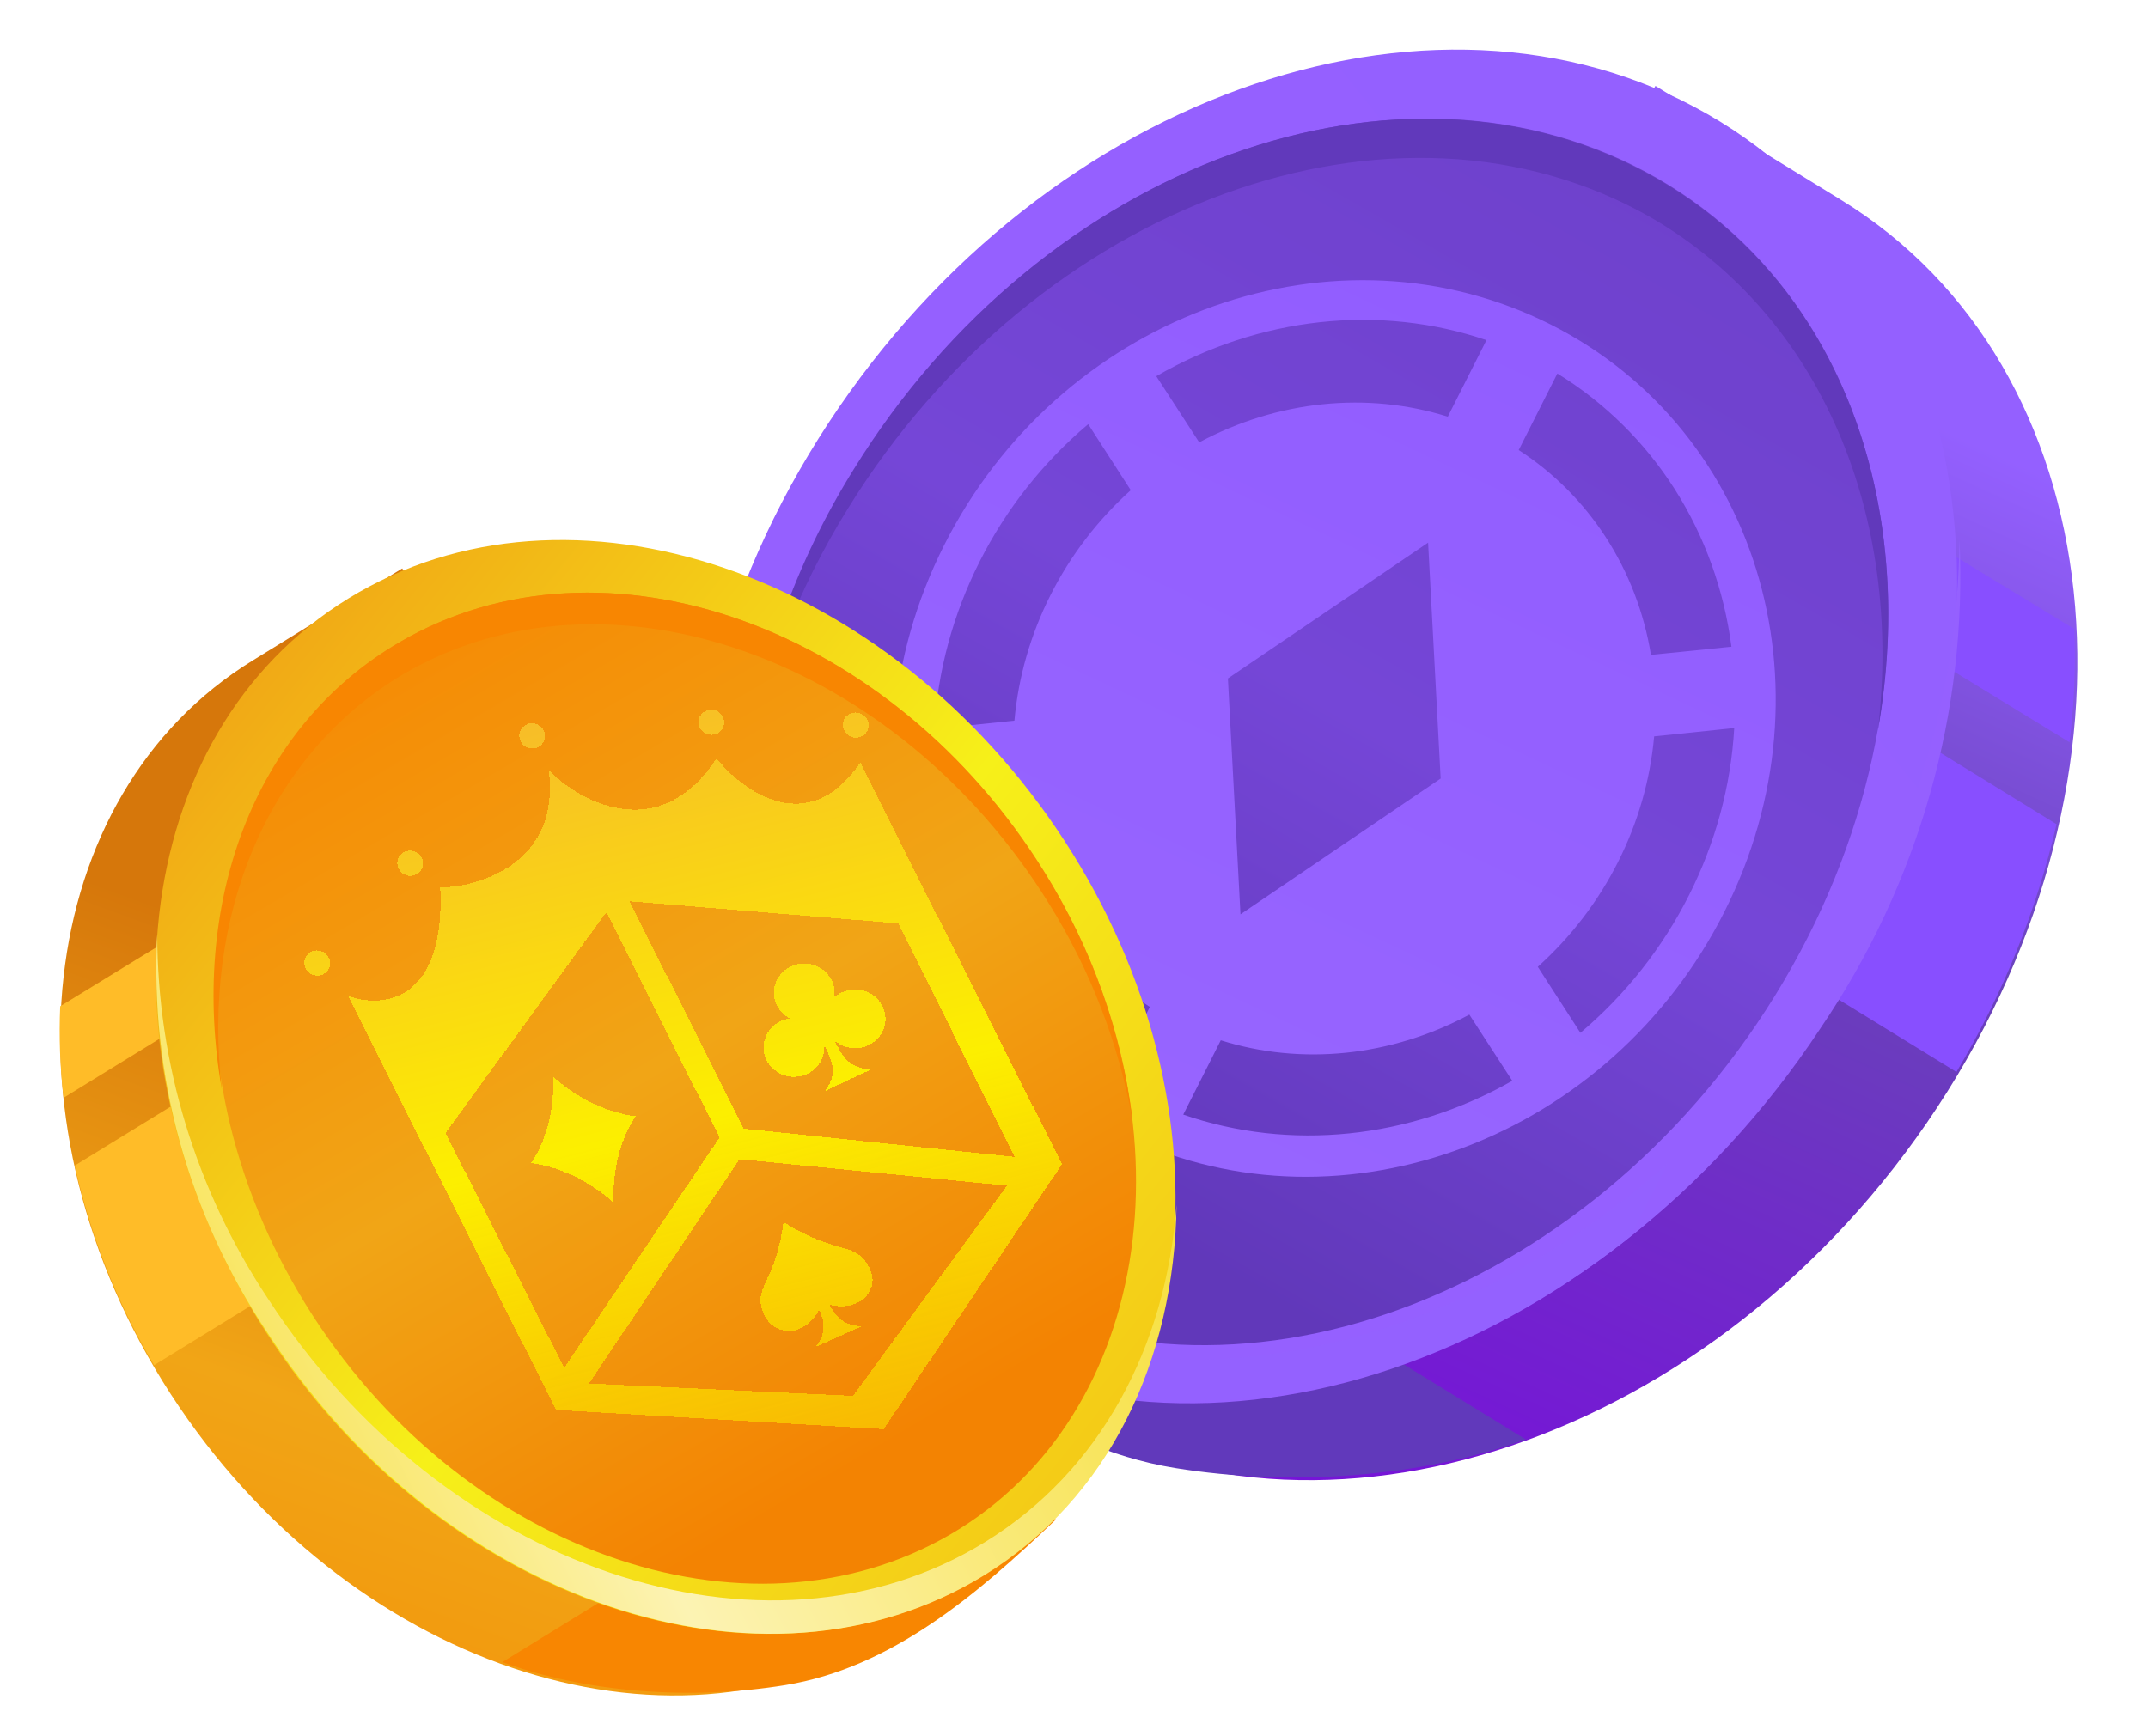
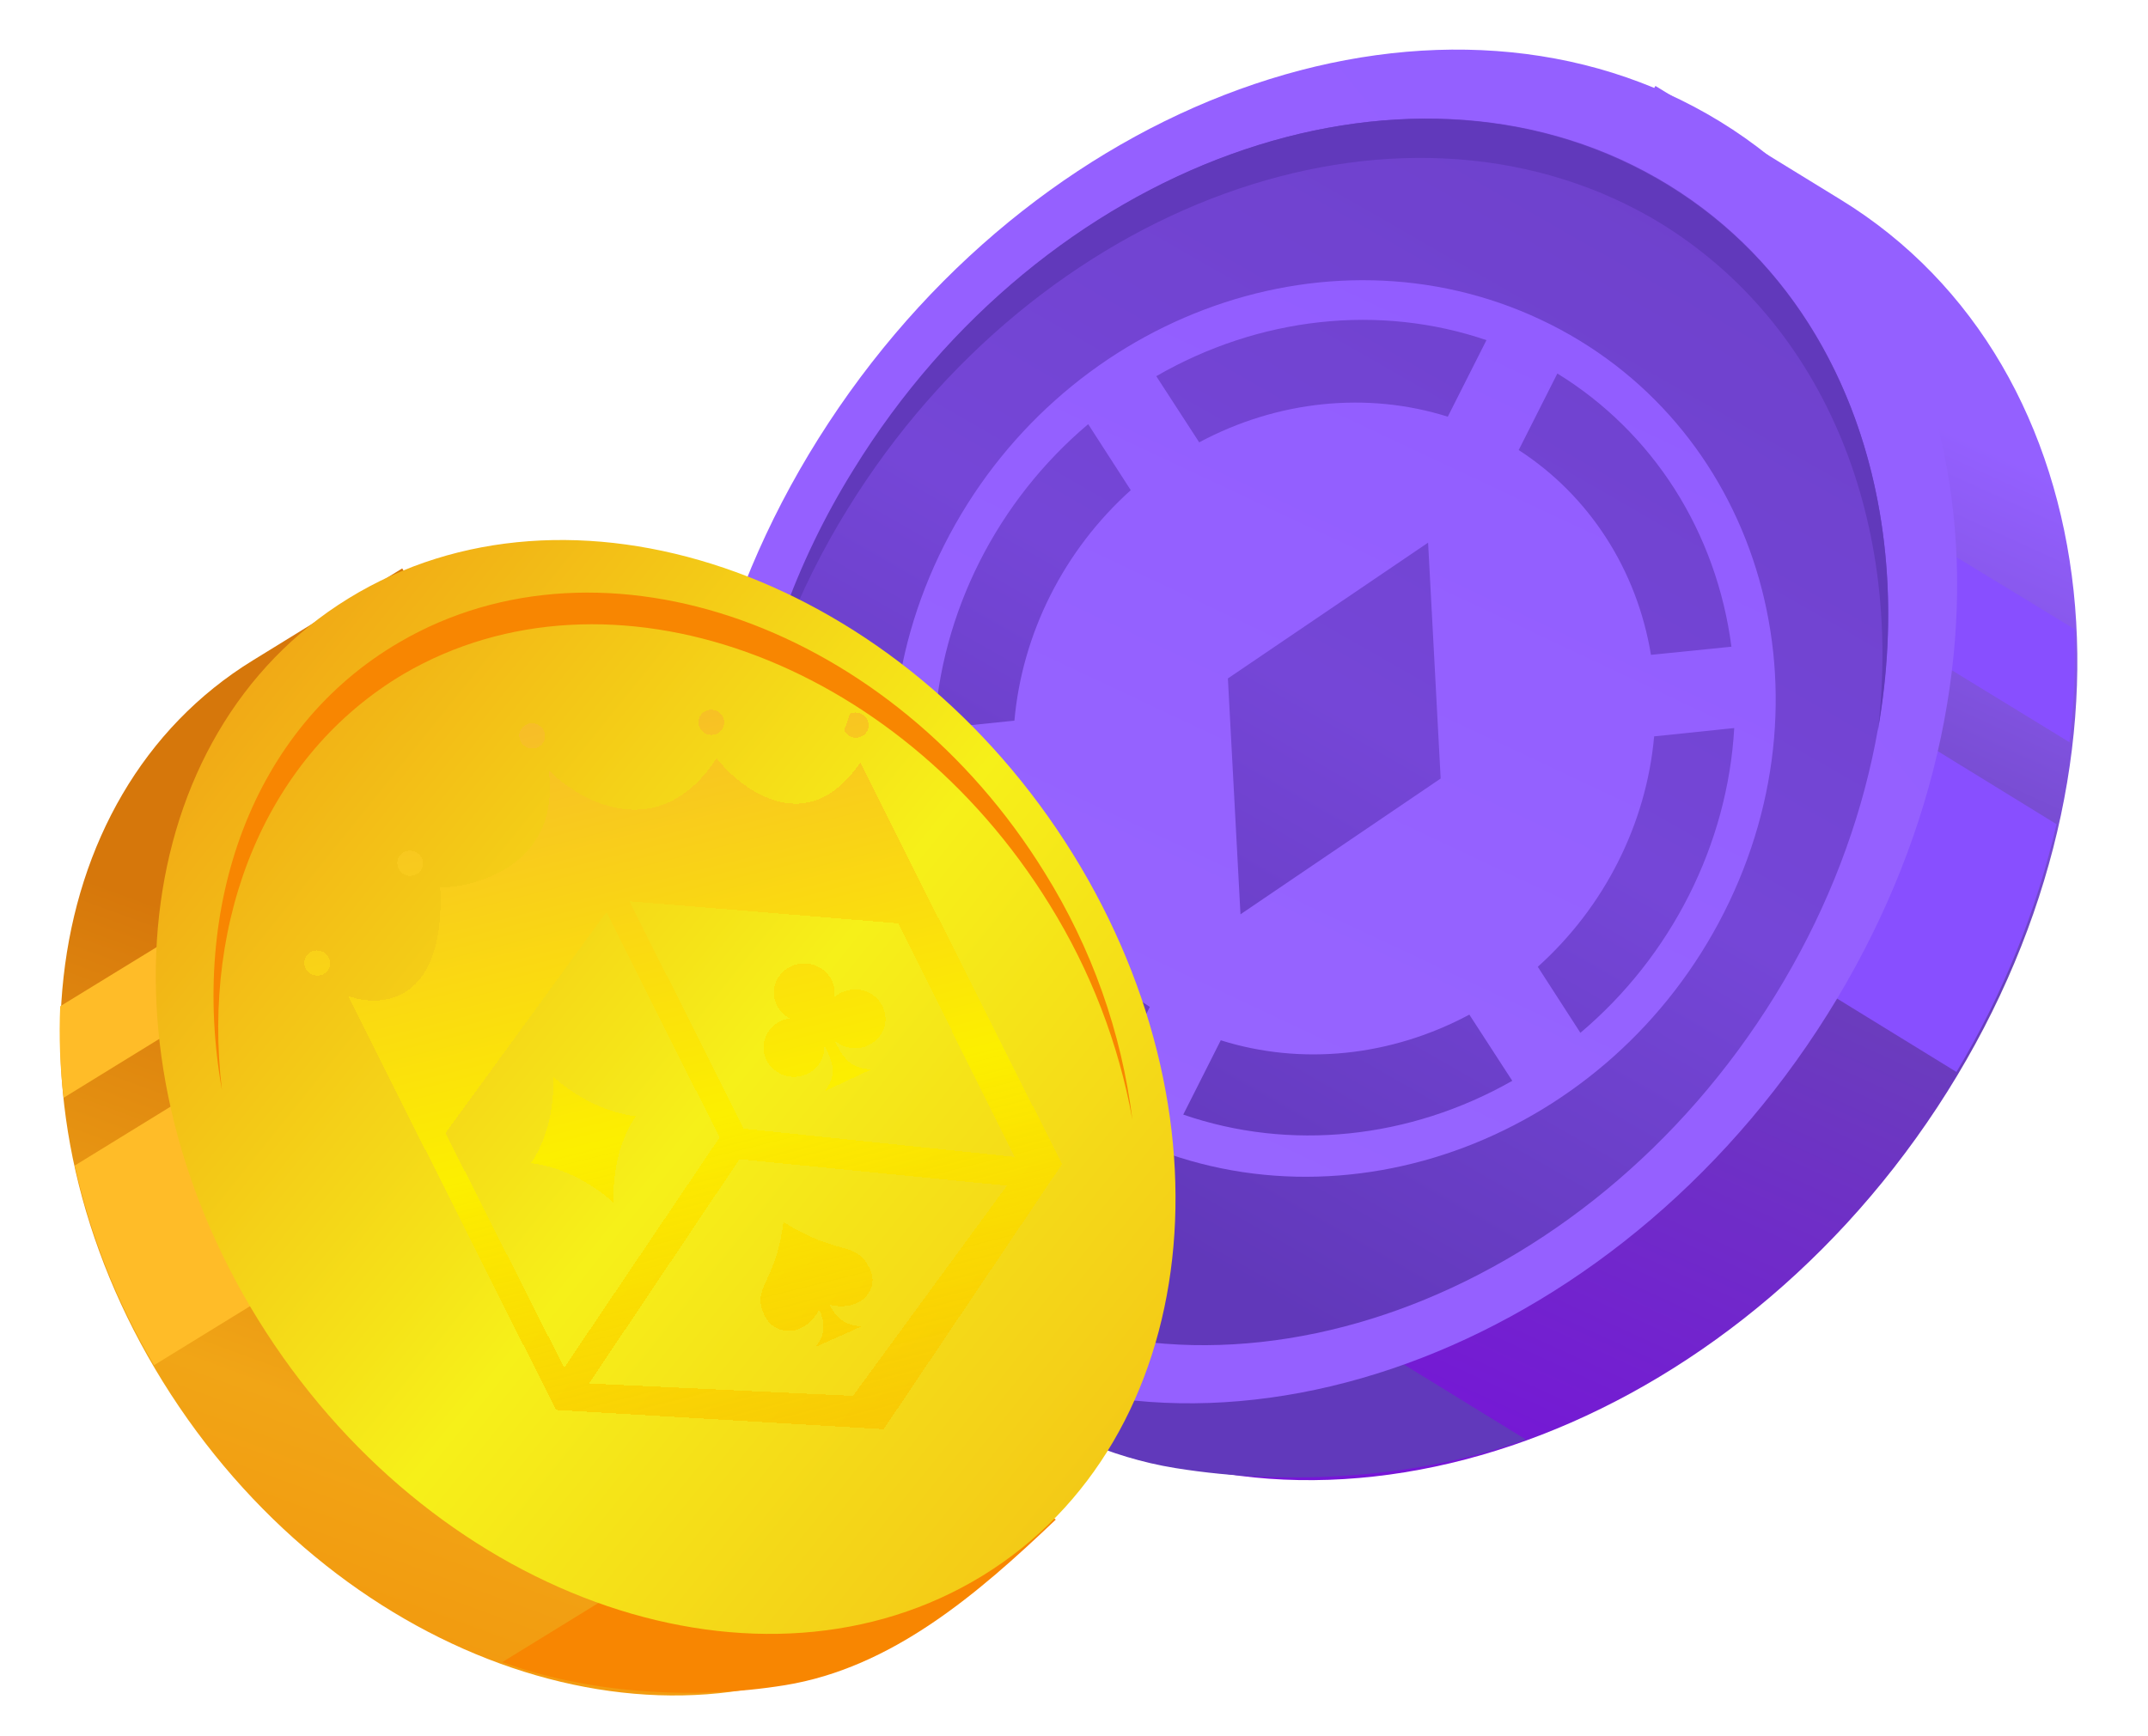
<svg xmlns="http://www.w3.org/2000/svg" width="73" height="59" viewBox="0 0 73 59" fill="none">
  <path d="M31.45 45.136L56.26 2.921L62.547 6.782C71.828 12.466 73.303 26.29 65.837 37.643C58.371 48.996 44.799 53.559 35.518 47.867L31.45 45.136Z" fill="url(#paint0_linear_9441_22490)" />
  <path d="M35.222 38.704L28.585 42.958C31.869 46.094 35.457 49.176 39.932 49.903C43.915 50.549 48.33 50.213 51.853 48.932L35.222 38.704Z" fill="#6139BB" />
  <path d="M70.498 21.384L56.449 12.818L54.611 15.608L70.332 25.232C70.492 23.956 70.547 22.669 70.498 21.384Z" fill="#884FFF" />
  <path d="M69.892 28.018L55.479 19.151L50.561 26.644L66.49 36.44C68.062 33.818 69.209 30.977 69.892 28.018Z" fill="#884FFF" />
  <path d="M31.451 45.254C22.174 39.558 20.699 25.732 28.16 14.372C35.621 3.012 49.184 -1.56 58.462 4.136C67.74 9.833 69.215 23.659 61.762 35.018C54.309 46.377 40.737 50.95 31.451 45.254Z" fill="url(#paint1_linear_9441_22490)" />
  <path d="M33.071 43.714C24.433 38.767 22.634 26.326 29.052 15.935C35.469 5.544 47.68 1.111 56.307 6.05C64.933 10.989 66.744 23.438 60.328 33.839C53.912 44.24 41.705 48.632 33.071 43.714Z" fill="url(#paint2_linear_9441_22490)" />
  <path d="M25.317 26.366C25.895 23.157 27.082 20.079 28.818 17.284C35.242 6.875 47.459 2.446 56.106 7.393C61.911 10.76 64.685 17.556 63.82 24.838C65.193 17.064 62.523 9.623 56.299 6.068C47.659 1.109 35.433 5.539 29.01 15.959C27.031 19.138 25.772 22.685 25.317 26.366Z" fill="#6139BB" />
-   <path d="M66.593 18.318C66.548 23.736 64.895 29.029 61.831 33.571C54.372 44.885 40.797 49.465 31.519 43.786C26.652 40.803 23.932 35.591 23.528 29.673C23.569 36.155 26.294 41.964 31.546 45.178C40.825 50.864 54.392 46.293 61.858 34.971C65.213 30.037 66.87 24.21 66.593 18.318Z" fill="url(#paint3_linear_9441_22490)" />
  <g filter="url(#filter0_d_9441_22490)">
    <path d="M57.551 31.001C53.675 38.682 44.609 42.109 37.282 38.662C29.955 35.215 27.163 26.209 31.04 18.527C34.917 10.846 43.983 7.419 51.31 10.866C58.636 14.313 61.428 23.319 57.551 31.001ZM50.563 15.299C52.958 16.848 54.582 19.363 55.058 22.261L57.793 21.984C57.541 20.054 56.883 18.228 55.864 16.626C54.843 15.025 53.484 13.685 51.877 12.697L50.563 15.299ZM38.246 12.788L39.705 15.037C41.022 14.332 42.448 13.892 43.898 13.743C45.348 13.593 46.795 13.737 48.153 14.165L49.467 11.563C47.67 10.95 45.74 10.742 43.805 10.953C41.87 11.164 39.975 11.79 38.246 12.788ZM30.703 24.779L33.425 24.497C33.556 23.023 33.973 21.572 34.652 20.227C35.331 18.882 36.258 17.671 37.379 16.663L35.932 14.419C34.402 15.711 33.144 17.305 32.241 19.093C31.339 20.881 30.815 22.82 30.703 24.779ZM38.028 34.229C36.841 33.46 35.832 32.449 35.061 31.254C34.289 30.058 33.77 28.703 33.533 27.267L30.799 27.544C31.05 29.474 31.708 31.3 32.728 32.902C33.748 34.503 35.107 35.843 36.714 36.831L38.028 34.229ZM50.345 36.741L48.886 34.491C47.569 35.196 46.144 35.636 44.693 35.786C43.243 35.935 41.796 35.791 40.438 35.363L39.163 37.889C42.782 39.139 46.853 38.725 50.345 36.741ZM52.66 35.109C55.752 32.499 57.664 28.709 57.888 24.749L55.166 25.032C55.035 26.505 54.618 27.956 53.939 29.301C53.261 30.646 52.334 31.857 51.212 32.865L52.66 35.109ZM47.911 26.465L47.484 18.447L40.68 23.063L41.108 31.081L47.911 26.465Z" fill="url(#paint4_linear_9441_22490)" />
  </g>
  <path d="M33.43 53.441L13.67 19.322L8.596 22.447C1.105 27.047 -0.144 38.225 5.808 47.4C11.76 56.575 22.654 60.257 30.145 55.651L33.43 53.441Z" fill="url(#paint5_linear_9441_22490)" />
  <path d="M30.543 48.212L35.882 51.655C33.217 54.196 30.306 56.695 26.682 57.285C23.466 57.808 19.908 57.537 17.072 56.501L30.543 48.212Z" fill="#F88601" />
  <path d="M2.046 34.206L13.359 27.269L14.82 29.525L2.161 37.318C2.039 36.286 2.001 35.245 2.046 34.206Z" fill="#FFBC28" />
  <path d="M2.54 39.622L14.164 32.473L18.084 38.508L5.237 46.407C3.985 44.295 3.075 42.007 2.54 39.622Z" fill="#FFBC28" />
  <path d="M33.4 53.559C40.893 48.951 42.143 37.777 36.189 28.6C30.235 19.423 19.339 15.733 11.845 20.341C4.352 24.949 3.103 36.123 9.05 45.299C14.997 54.476 25.901 58.166 33.4 53.559Z" fill="url(#paint6_linear_9441_22490)" />
-   <path d="M32.299 52.16C39.238 48.105 40.673 38.029 35.507 29.661C30.34 21.293 20.523 17.78 13.594 21.828C6.665 25.876 5.22 35.959 10.385 44.335C15.55 52.711 25.364 56.19 32.299 52.16Z" fill="url(#paint7_linear_9441_22490)" />
  <path d="M38.485 38.066C38.018 35.475 37.062 32.992 35.664 30.742C30.492 22.362 20.671 18.854 13.726 22.906C9.064 25.663 6.841 31.177 7.543 37.061C6.433 30.781 8.571 24.748 13.57 21.835C20.508 17.773 30.337 21.283 35.508 29.672C37.102 32.231 38.116 35.092 38.485 38.066Z" fill="#F88601" />
-   <path d="M5.343 31.77C5.353 36.168 6.659 40.462 9.107 44.148C15.062 53.326 25.977 57.034 33.479 52.419C37.414 49.995 39.63 45.762 39.984 40.959C39.92 46.22 37.697 50.937 33.45 53.549C25.948 58.17 15.039 54.469 9.078 45.284C6.399 41.281 5.092 36.553 5.343 31.77Z" fill="url(#paint8_linear_9441_22490)" />
  <g filter="url(#filter1_d_9441_22490)">
    <path fill-rule="evenodd" clip-rule="evenodd" d="M28.269 25.923L35.126 39.575L29.064 48.584L17.929 47.929L10.861 33.855C11.982 34.272 14.178 34.119 13.995 30.171C15.391 30.141 18.083 29.3 17.683 26.185C18.777 27.281 21.45 28.733 23.387 25.775C24.279 26.907 26.505 28.522 28.269 25.923ZM29.556 31.388L20.427 30.637L24.309 38.367L33.52 39.327L29.556 31.388ZM19.64 31.006L14.174 38.515L18.206 46.496L23.487 38.666L19.64 31.006ZM24.165 39.405L33.252 40.305L28.022 47.45L19.05 47.029L24.165 39.405Z" fill="url(#paint9_linear_9441_22490)" shape-rendering="crispEdges" />
    <path d="M25.025 44.734C25.286 45.278 25.881 45.314 26.21 45.167C26.576 45.004 26.775 44.716 26.875 44.509C27.066 44.961 27.112 45.324 26.755 45.785L28.311 45.09C27.715 45.054 27.457 44.786 27.223 44.353C27.452 44.413 27.808 44.453 28.174 44.289C28.503 44.142 28.859 43.68 28.597 43.137C28.12 42.143 27.54 42.731 25.658 41.536C25.387 43.694 24.547 43.741 25.025 44.734Z" fill="url(#paint10_linear_9441_22490)" shape-rendering="crispEdges" />
    <path d="M17.074 39.541C17.969 39.63 19.052 40.128 19.892 40.888C19.834 39.778 20.139 38.66 20.647 37.943C19.752 37.853 18.669 37.356 17.829 36.596C17.887 37.705 17.582 38.824 17.074 39.541Z" fill="url(#paint11_linear_9441_22490)" shape-rendering="crispEdges" />
    <path d="M25.087 36.042C25.192 36.253 25.371 36.421 25.592 36.518C25.812 36.614 26.061 36.633 26.294 36.57C26.526 36.508 26.729 36.368 26.866 36.175C27.003 35.983 27.065 35.75 27.043 35.517C27.34 36.108 27.499 36.52 27.069 37.089L28.647 36.35C27.918 36.324 27.681 35.949 27.385 35.356C27.531 35.491 27.715 35.581 27.913 35.616C28.112 35.651 28.317 35.629 28.502 35.552C28.687 35.475 28.845 35.348 28.956 35.185C29.067 35.023 29.127 34.832 29.127 34.637C29.127 34.441 29.068 34.25 28.957 34.087C28.846 33.924 28.688 33.795 28.503 33.718C28.317 33.64 28.113 33.617 27.914 33.651C27.715 33.684 27.532 33.773 27.385 33.907C27.415 33.727 27.393 33.542 27.322 33.373C27.25 33.203 27.132 33.056 26.98 32.947C26.829 32.838 26.649 32.771 26.461 32.754C26.273 32.736 26.084 32.769 25.914 32.849C25.744 32.928 25.6 33.051 25.498 33.205C25.396 33.358 25.339 33.535 25.334 33.718C25.328 33.901 25.375 34.081 25.469 34.24C25.562 34.399 25.699 34.53 25.864 34.619C25.704 34.642 25.551 34.701 25.419 34.791C25.286 34.882 25.178 35.001 25.102 35.139C25.026 35.278 24.985 35.432 24.983 35.589C24.98 35.746 25.016 35.901 25.087 36.042Z" fill="url(#paint12_linear_9441_22490)" shape-rendering="crispEdges" />
-     <path d="M27.721 24.832C27.829 25.046 28.092 25.137 28.309 25.035C28.527 24.933 28.616 24.677 28.509 24.463C28.401 24.25 28.138 24.159 27.921 24.261C27.703 24.362 27.614 24.618 27.721 24.832Z" fill="url(#paint13_linear_9441_22490)" shape-rendering="crispEdges" />
+     <path d="M27.721 24.832C27.829 25.046 28.092 25.137 28.309 25.035C28.527 24.933 28.616 24.677 28.509 24.463C28.401 24.25 28.138 24.159 27.921 24.261Z" fill="url(#paint13_linear_9441_22490)" shape-rendering="crispEdges" />
    <path d="M22.813 24.739C22.921 24.953 23.184 25.044 23.401 24.942C23.619 24.84 23.708 24.585 23.601 24.371C23.493 24.157 23.23 24.066 23.012 24.168C22.795 24.27 22.706 24.526 22.813 24.739Z" fill="url(#paint14_linear_9441_22490)" shape-rendering="crispEdges" />
    <path d="M16.724 25.2C16.831 25.413 17.095 25.504 17.312 25.402C17.53 25.301 17.619 25.045 17.512 24.831C17.404 24.617 17.141 24.527 16.923 24.628C16.706 24.73 16.617 24.986 16.724 25.2Z" fill="url(#paint15_linear_9441_22490)" shape-rendering="crispEdges" />
    <path d="M12.579 29.53C12.686 29.744 12.95 29.835 13.167 29.733C13.384 29.631 13.473 29.376 13.366 29.162C13.259 28.948 12.995 28.857 12.778 28.959C12.561 29.061 12.472 29.317 12.579 29.53Z" fill="url(#paint16_linear_9441_22490)" shape-rendering="crispEdges" />
    <path d="M9.42 32.921C9.527 33.135 9.791 33.226 10.008 33.124C10.226 33.022 10.315 32.767 10.207 32.553C10.1 32.339 9.837 32.248 9.619 32.35C9.402 32.452 9.313 32.708 9.42 32.921Z" fill="url(#paint17_linear_9441_22490)" shape-rendering="crispEdges" />
  </g>
  <defs>
    <filter id="filter0_d_9441_22490" x="29.293" y="9.525" width="31.055" height="30.478" filterUnits="userSpaceOnUse" color-interpolation-filters="sRGB">
      <feFlood flood-opacity="0" result="BackgroundImageFix" />
      <feColorMatrix in="SourceAlpha" type="matrix" values="0 0 0 0 0 0 0 0 0 0 0 0 0 0 0 0 0 0 127 0" result="hardAlpha" />
      <feOffset dx="1.05" />
      <feComposite in2="hardAlpha" operator="out" />
      <feColorMatrix type="matrix" values="0 0 0 0 0.38 0 0 0 0 0.212 0 0 0 0 0.733 0 0 0 1 0" />
      <feBlend mode="normal" in2="BackgroundImageFix" result="effect1_dropShadow_9441_22490" />
      <feBlend mode="normal" in="SourceGraphic" in2="effect1_dropShadow_9441_22490" result="shape" />
    </filter>
    <filter id="filter1_d_9441_22490" x="9.375" y="24.127" width="26.718" height="24.457" filterUnits="userSpaceOnUse" color-interpolation-filters="sRGB">
      <feFlood flood-opacity="0" result="BackgroundImageFix" />
      <feColorMatrix in="SourceAlpha" type="matrix" values="0 0 0 0 0 0 0 0 0 0 0 0 0 0 0 0 0 0 127 0" result="hardAlpha" />
      <feOffset dx="0.967" />
      <feComposite in2="hardAlpha" operator="out" />
      <feColorMatrix type="matrix" values="0 0 0 0 0.973 0 0 0 0 0.525 0 0 0 0 0.004 0 0 0 1 0" />
      <feBlend mode="normal" in2="BackgroundImageFix" result="effect1_dropShadow_9441_22490" />
      <feBlend mode="normal" in="SourceGraphic" in2="effect1_dropShadow_9441_22490" result="shape" />
    </filter>
    <linearGradient id="paint0_linear_9441_22490" x1="52.532" y1="51.494" x2="68.843" y2="15.812" gradientUnits="userSpaceOnUse">
      <stop stop-color="#7615D7" />
      <stop offset="0.58" stop-color="#6942BA" />
      <stop offset="1" stop-color="#9460FF" />
    </linearGradient>
    <linearGradient id="paint1_linear_9441_22490" x1="1.994" y1="56.91" x2="67.991" y2="3.938" gradientUnits="userSpaceOnUse">
      <stop stop-color="#9461FF" />
      <stop offset="0.61" stop-color="#9560FF" />
      <stop offset="1" stop-color="#9460FF" />
    </linearGradient>
    <linearGradient id="paint2_linear_9441_22490" x1="58.912" y1="1.829" x2="36.71" y2="40.61" gradientUnits="userSpaceOnUse">
      <stop stop-color="#6D40CA" />
      <stop offset="0.58" stop-color="#7546D7" />
      <stop offset="1" stop-color="#6138BA" />
    </linearGradient>
    <linearGradient id="paint3_linear_9441_22490" x1="28.38" y1="22.035" x2="65.103" y2="40.696" gradientUnits="userSpaceOnUse">
      <stop stop-color="#9461FF" />
      <stop offset="0.61" stop-color="#9461FF" />
      <stop offset="1" stop-color="#9560FF" />
    </linearGradient>
    <linearGradient id="paint4_linear_9441_22490" x1="51.31" y1="10.866" x2="38.06" y2="39.028" gradientUnits="userSpaceOnUse">
      <stop stop-color="#925DFF" />
      <stop offset="1" stop-color="#9765FF" />
    </linearGradient>
    <linearGradient id="paint5_linear_9441_22490" x1="7.912" y1="67.647" x2="19.536" y2="35.906" gradientUnits="userSpaceOnUse">
      <stop stop-color="#F68501" />
      <stop offset="0.58" stop-color="#F1A516" />
      <stop offset="1" stop-color="#D6770B" />
    </linearGradient>
    <linearGradient id="paint6_linear_9441_22490" x1="57.058" y1="62.965" x2="4.064" y2="20.325" gradientUnits="userSpaceOnUse">
      <stop stop-color="#F09815" />
      <stop offset="0.61" stop-color="#F6F019" />
      <stop offset="1" stop-color="#F09815" />
    </linearGradient>
    <linearGradient id="paint7_linear_9441_22490" x1="11.497" y1="18.43" x2="29.651" y2="49.507" gradientUnits="userSpaceOnUse">
      <stop stop-color="#F68501" />
      <stop offset="0.58" stop-color="#F1A516" />
      <stop offset="1" stop-color="#F38302" />
    </linearGradient>
    <linearGradient id="paint8_linear_9441_22490" x1="36.111" y1="34.762" x2="6.289" y2="49.636" gradientUnits="userSpaceOnUse">
      <stop stop-color="#F7E041" />
      <stop offset="0.61" stop-color="#FCF3B3" />
      <stop offset="1" stop-color="#F7E041" />
    </linearGradient>
    <linearGradient id="paint9_linear_9441_22490" x1="16.923" y1="24.628" x2="34.522" y2="94.841" gradientUnits="userSpaceOnUse">
      <stop stop-color="#F7BD28" />
      <stop offset="0.2" stop-color="#FCEF00" />
      <stop offset="0.625" stop-color="#F48402" stop-opacity="0.5" />
      <stop offset="0.625" stop-color="#F48402" stop-opacity="0.5" />
    </linearGradient>
    <linearGradient id="paint10_linear_9441_22490" x1="16.923" y1="24.628" x2="34.522" y2="94.841" gradientUnits="userSpaceOnUse">
      <stop stop-color="#F7BD28" />
      <stop offset="0.2" stop-color="#FCEF00" />
      <stop offset="0.625" stop-color="#F48402" stop-opacity="0.5" />
      <stop offset="0.625" stop-color="#F48402" stop-opacity="0.5" />
    </linearGradient>
    <linearGradient id="paint11_linear_9441_22490" x1="16.923" y1="24.628" x2="34.522" y2="94.841" gradientUnits="userSpaceOnUse">
      <stop stop-color="#F7BD28" />
      <stop offset="0.2" stop-color="#FCEF00" />
      <stop offset="0.625" stop-color="#F48402" stop-opacity="0.5" />
      <stop offset="0.625" stop-color="#F48402" stop-opacity="0.5" />
    </linearGradient>
    <linearGradient id="paint12_linear_9441_22490" x1="16.923" y1="24.628" x2="34.522" y2="94.841" gradientUnits="userSpaceOnUse">
      <stop stop-color="#F7BD28" />
      <stop offset="0.2" stop-color="#FCEF00" />
      <stop offset="0.625" stop-color="#F48402" stop-opacity="0.5" />
      <stop offset="0.625" stop-color="#F48402" stop-opacity="0.5" />
    </linearGradient>
    <linearGradient id="paint13_linear_9441_22490" x1="16.923" y1="24.628" x2="34.522" y2="94.841" gradientUnits="userSpaceOnUse">
      <stop stop-color="#F7BD28" />
      <stop offset="0.2" stop-color="#FCEF00" />
      <stop offset="0.625" stop-color="#F48402" stop-opacity="0.5" />
      <stop offset="0.625" stop-color="#F48402" stop-opacity="0.5" />
    </linearGradient>
    <linearGradient id="paint14_linear_9441_22490" x1="16.923" y1="24.628" x2="34.522" y2="94.841" gradientUnits="userSpaceOnUse">
      <stop stop-color="#F7BD28" />
      <stop offset="0.2" stop-color="#FCEF00" />
      <stop offset="0.625" stop-color="#F48402" stop-opacity="0.5" />
      <stop offset="0.625" stop-color="#F48402" stop-opacity="0.5" />
    </linearGradient>
    <linearGradient id="paint15_linear_9441_22490" x1="16.923" y1="24.628" x2="34.522" y2="94.841" gradientUnits="userSpaceOnUse">
      <stop stop-color="#F7BD28" />
      <stop offset="0.2" stop-color="#FCEF00" />
      <stop offset="0.625" stop-color="#F48402" stop-opacity="0.5" />
      <stop offset="0.625" stop-color="#F48402" stop-opacity="0.5" />
    </linearGradient>
    <linearGradient id="paint16_linear_9441_22490" x1="16.923" y1="24.628" x2="34.522" y2="94.841" gradientUnits="userSpaceOnUse">
      <stop stop-color="#F7BD28" />
      <stop offset="0.2" stop-color="#FCEF00" />
      <stop offset="0.625" stop-color="#F48402" stop-opacity="0.5" />
      <stop offset="0.625" stop-color="#F48402" stop-opacity="0.5" />
    </linearGradient>
    <linearGradient id="paint17_linear_9441_22490" x1="16.923" y1="24.628" x2="34.522" y2="94.841" gradientUnits="userSpaceOnUse">
      <stop stop-color="#F7BD28" />
      <stop offset="0.2" stop-color="#FCEF00" />
      <stop offset="0.625" stop-color="#F48402" stop-opacity="0.5" />
      <stop offset="0.625" stop-color="#F48402" stop-opacity="0.5" />
    </linearGradient>
  </defs>
</svg>